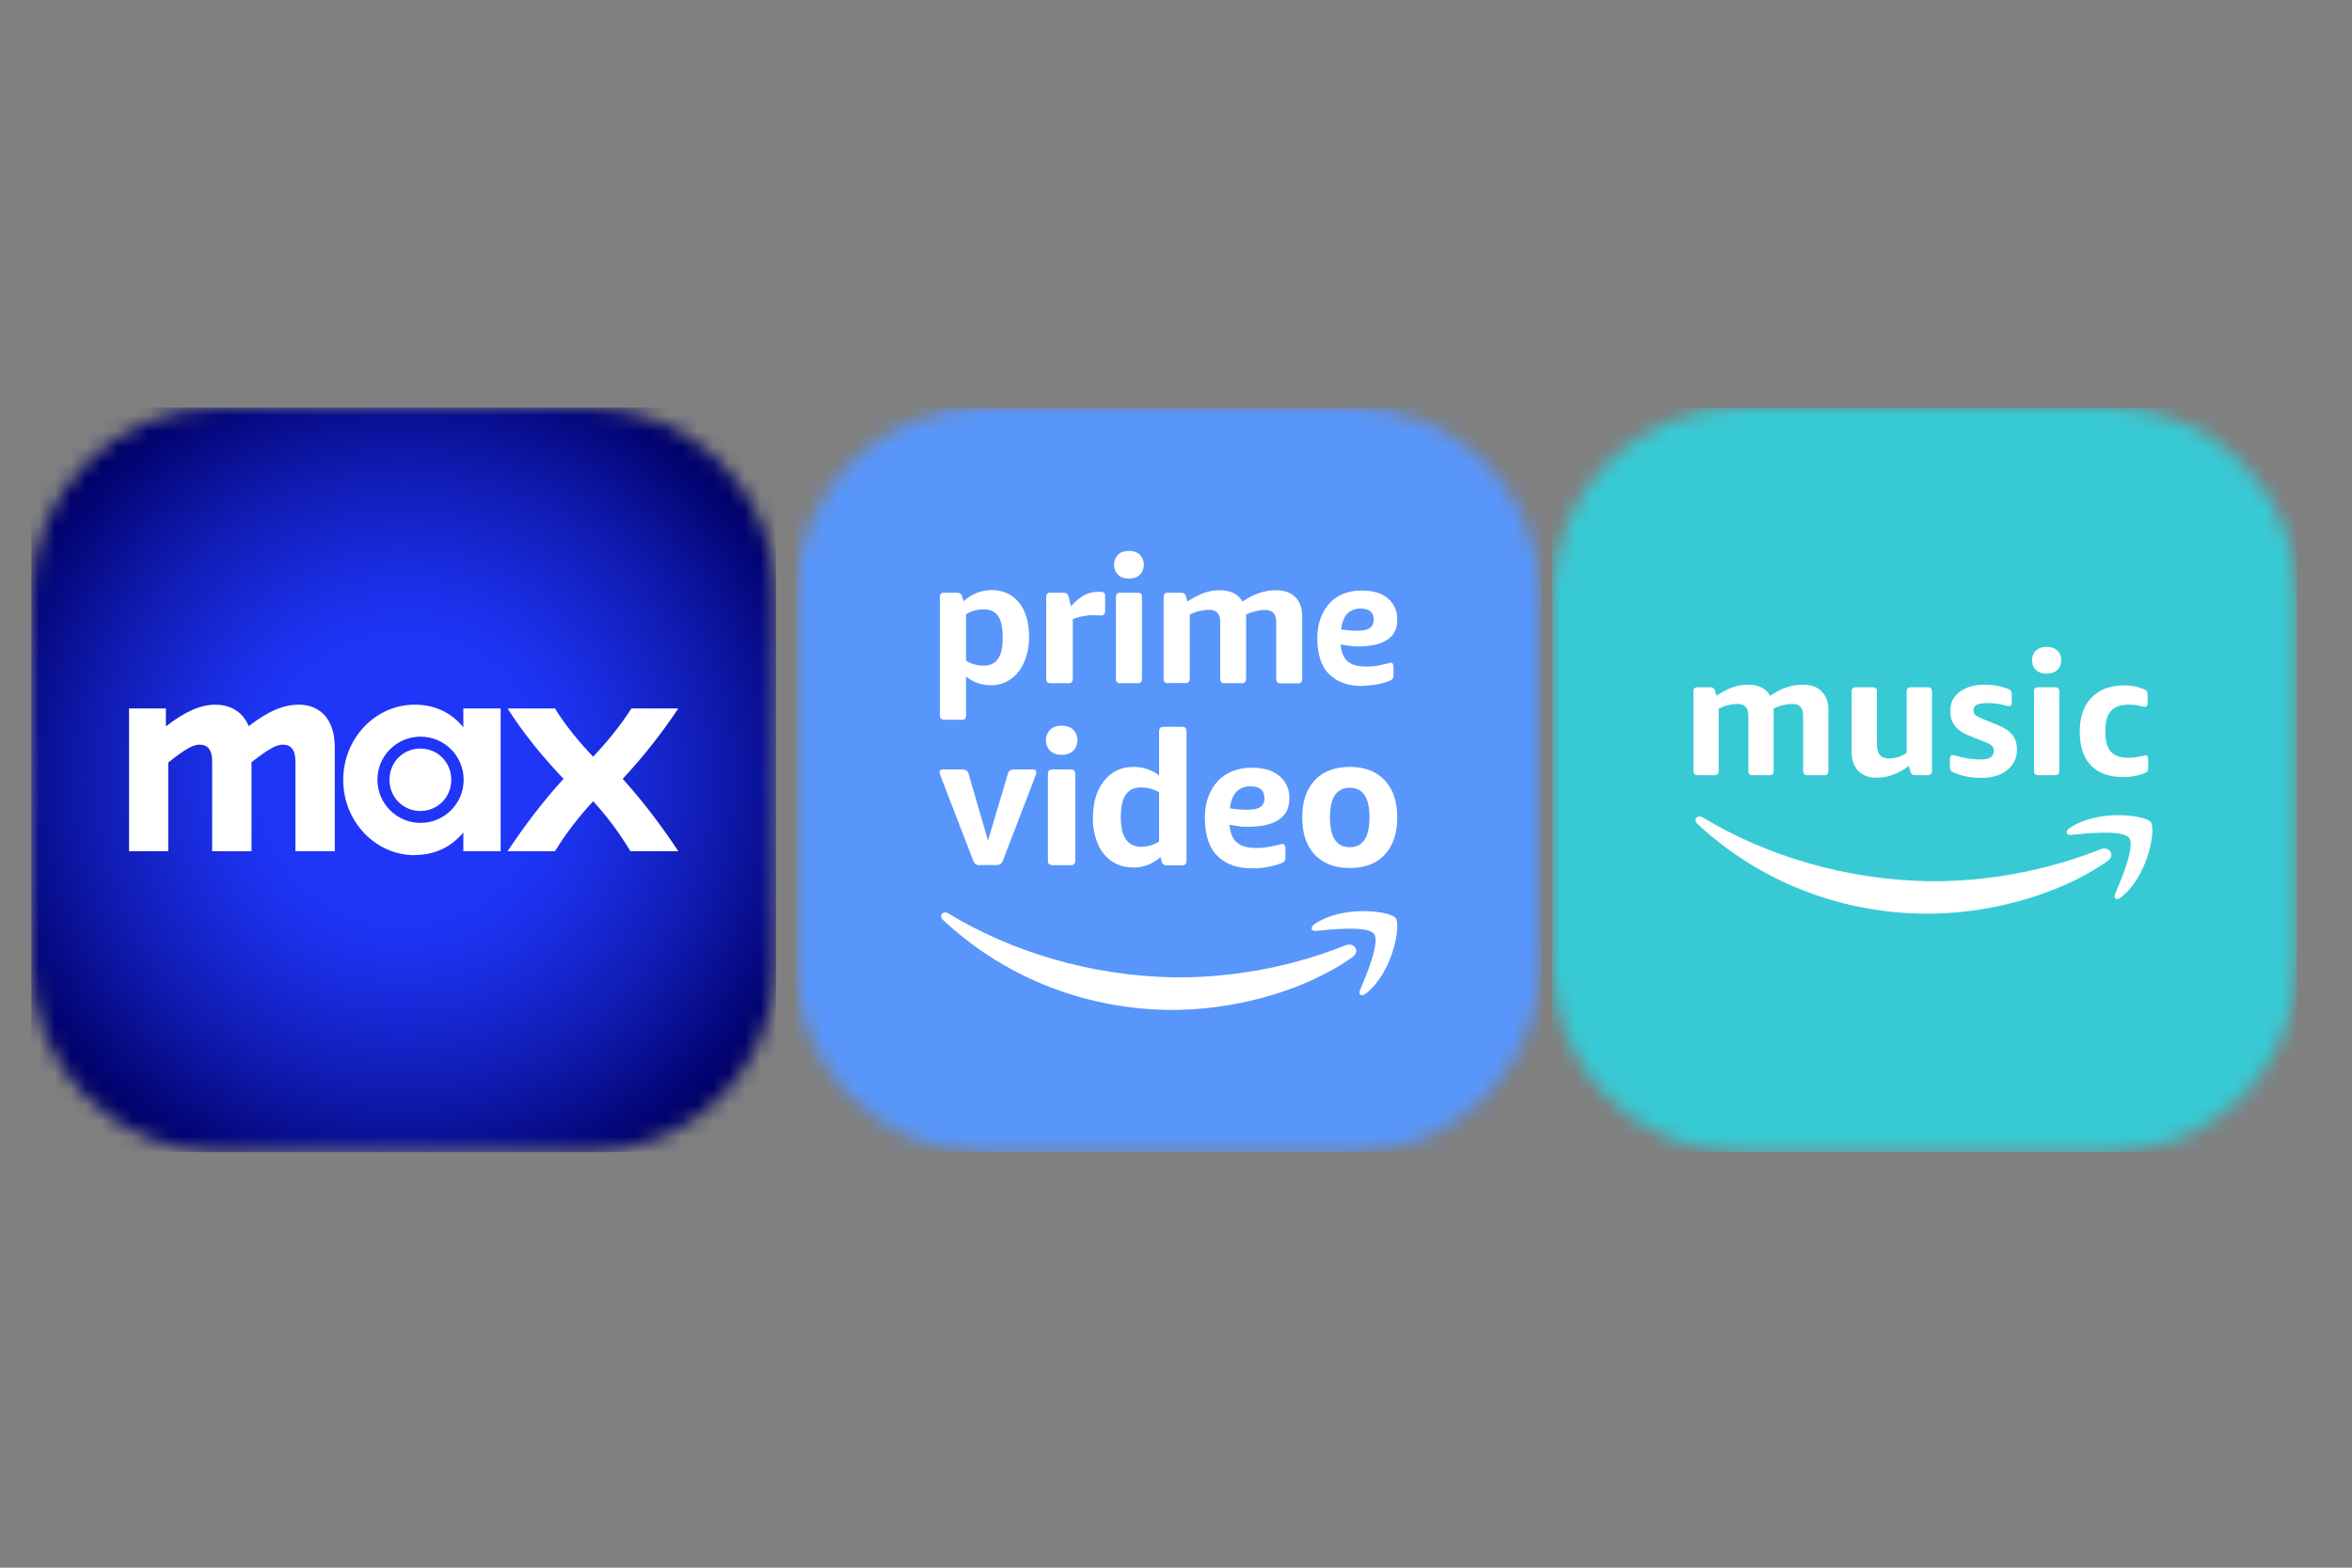
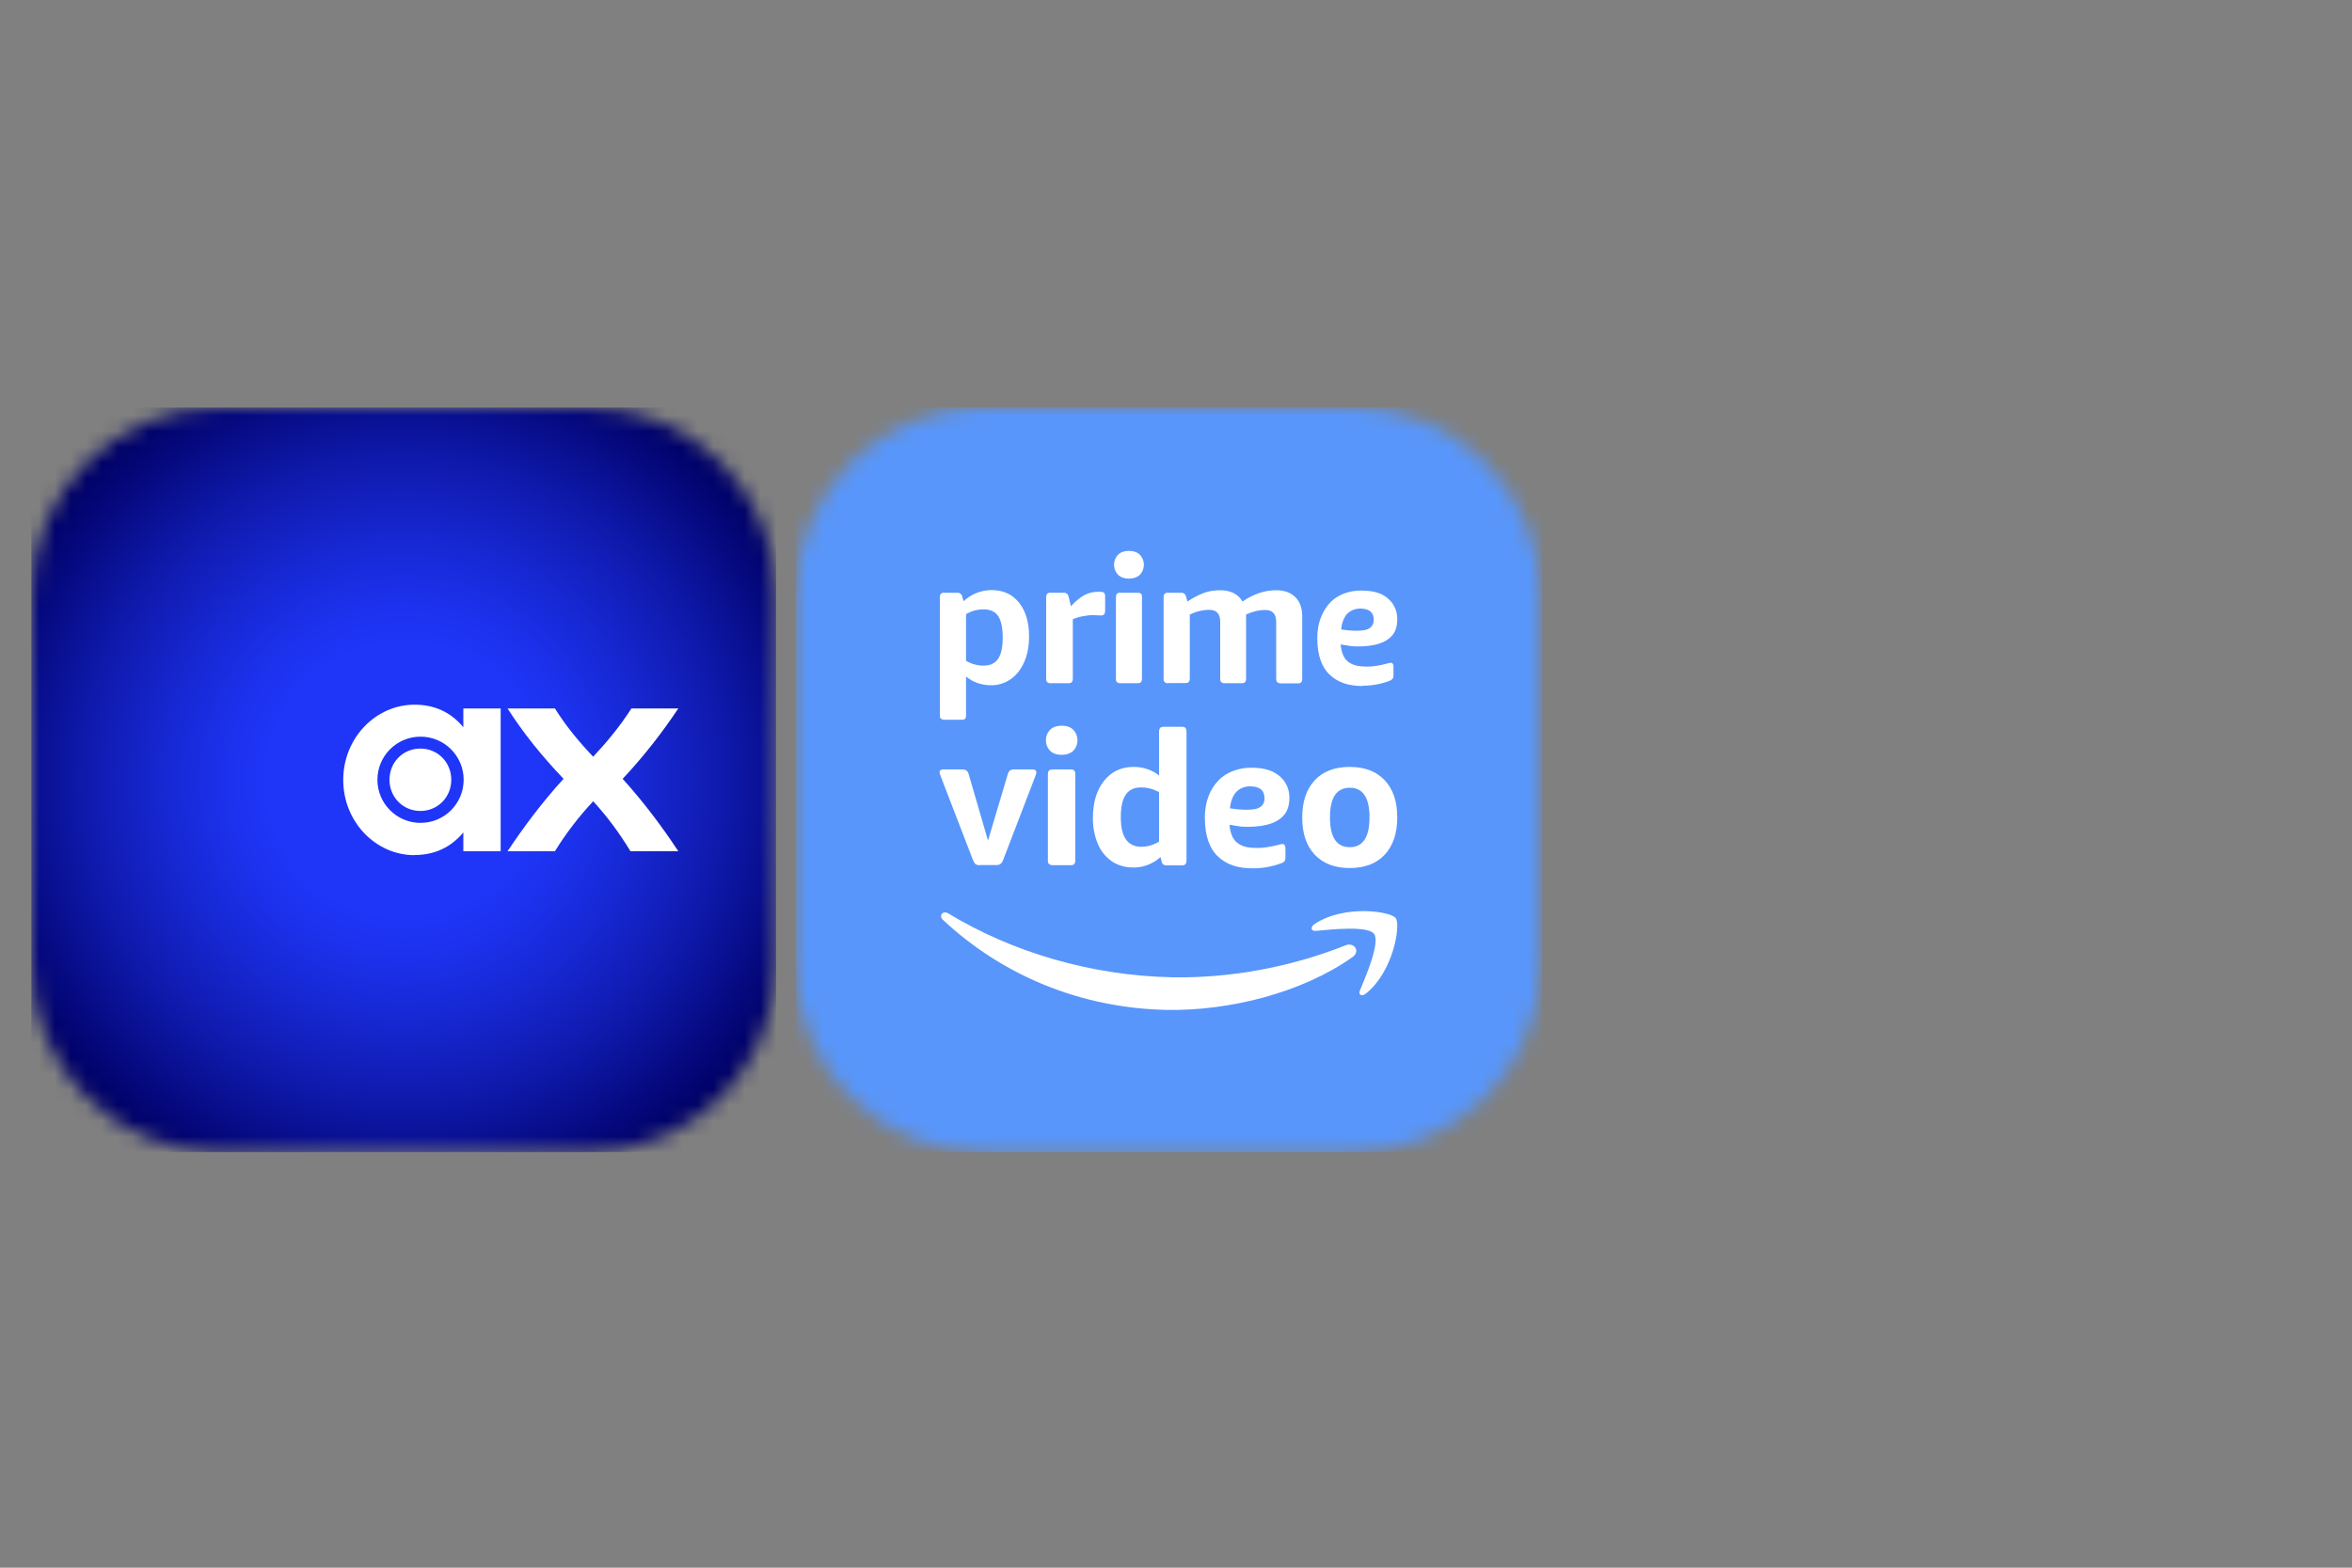
<svg xmlns="http://www.w3.org/2000/svg" width="150" height="100" viewBox="0 0 150 100" fill="none">
  <rect x="0" y="0" width="150" height="100" fill="#808080" stroke="none" />
  <g clip-path="url(#clip0_1_2)">
    <mask id="mask0_1_2" style="mask-type:luminance" maskUnits="userSpaceOnUse" x="99" y="26" width="48" height="48">
      <path d="M134.5 26H111C104.373 26 99 31.373 99 38V61.5C99 68.127 104.373 73.5 111 73.5H134.5C141.127 73.5 146.5 68.127 146.5 61.5V38C146.5 31.373 141.127 26 134.5 26Z" fill="white" />
    </mask>
    <g mask="url(#mask0_1_2)">
      <path d="M99 26H146.61V73.5H99V26Z" fill="#37CAD4" />
      <path d="M108.138 52.258V52.338C108.148 52.418 108.188 52.498 108.258 52.557C111.994 56.038 116.98 58.172 122.558 58.282C126.544 58.352 131.19 57.195 134.415 54.921C134.946 54.542 134.505 53.954 133.964 54.173C130.359 55.609 126.464 56.267 122.929 56.208C117.691 56.108 112.644 54.592 108.589 52.139C108.529 52.099 108.459 52.079 108.389 52.079C108.268 52.079 108.158 52.158 108.138 52.268" fill="white" />
      <path d="M131.991 52.816C131.901 52.876 131.831 52.956 131.801 53.066V53.116C131.811 53.205 131.901 53.265 132.062 53.255C133.093 53.156 135.386 52.916 135.787 53.445C136.187 53.973 135.286 56.098 134.885 57.045C134.765 57.334 135.016 57.454 135.276 57.235C137.018 55.848 137.509 52.876 137.169 52.438C137.008 52.228 136.227 52.019 135.246 51.999C134.204 51.979 132.953 52.178 131.991 52.816Z" fill="white" />
-       <path d="M108.276 49.446C108.18 49.446 108.11 49.423 108.066 49.38C108.022 49.336 108 49.266 108 49.171V44.114C108 44.011 108.022 43.942 108.066 43.905C108.11 43.861 108.18 43.839 108.276 43.839H109.072C109.241 43.839 109.344 43.92 109.381 44.081L109.469 44.377C109.86 44.121 110.21 43.942 110.519 43.839C110.836 43.73 111.16 43.675 111.491 43.675C112.154 43.675 112.622 43.909 112.894 44.377C113.27 44.128 113.624 43.949 113.955 43.839C114.286 43.73 114.629 43.675 114.982 43.675C115.498 43.675 115.896 43.817 116.176 44.103C116.463 44.388 116.607 44.786 116.607 45.298V49.171C116.607 49.266 116.584 49.336 116.54 49.38C116.503 49.423 116.433 49.446 116.33 49.446H115.27C115.174 49.446 115.104 49.423 115.06 49.38C115.016 49.336 114.994 49.266 114.994 49.171V45.65C114.994 45.152 114.769 44.904 114.32 44.904C113.922 44.904 113.52 44.999 113.115 45.189V49.171C113.115 49.266 113.093 49.336 113.049 49.38C113.012 49.423 112.942 49.446 112.839 49.446H111.778C111.683 49.446 111.613 49.423 111.569 49.38C111.524 49.336 111.502 49.266 111.502 49.171V45.65C111.502 45.152 111.278 44.904 110.828 44.904C110.416 44.904 110.011 45.002 109.613 45.2V49.171C109.613 49.266 109.591 49.336 109.547 49.38C109.51 49.423 109.44 49.446 109.337 49.446H108.276Z" fill="white" />
      <path d="M119.678 49.61C119.177 49.61 118.787 49.464 118.507 49.171C118.227 48.871 118.087 48.462 118.087 47.943V44.114C118.087 44.011 118.109 43.942 118.153 43.905C118.197 43.861 118.267 43.839 118.363 43.839H119.424C119.527 43.839 119.597 43.861 119.634 43.905C119.678 43.942 119.7 44.011 119.7 44.114V47.493C119.7 48.085 119.958 48.381 120.473 48.381C120.856 48.381 121.232 48.264 121.6 48.03V44.114C121.6 44.011 121.622 43.942 121.667 43.905C121.711 43.861 121.781 43.839 121.876 43.839H122.937C123.04 43.839 123.11 43.861 123.147 43.905C123.191 43.942 123.213 44.011 123.213 44.114V49.171C123.213 49.266 123.191 49.336 123.147 49.38C123.11 49.423 123.04 49.446 122.937 49.446H122.142C122.053 49.446 121.983 49.427 121.932 49.391C121.888 49.354 121.854 49.292 121.832 49.204L121.733 48.853C121.077 49.358 120.392 49.61 119.678 49.61Z" fill="white" />
      <path d="M126.369 49.621C125.713 49.621 125.124 49.508 124.601 49.281C124.498 49.237 124.432 49.193 124.402 49.149C124.373 49.098 124.358 49.018 124.358 48.908V48.414C124.358 48.246 124.421 48.162 124.546 48.162C124.583 48.162 124.634 48.173 124.7 48.195C124.944 48.275 125.212 48.337 125.507 48.381C125.809 48.425 126.093 48.447 126.358 48.447C126.888 48.447 127.153 48.264 127.153 47.899C127.153 47.752 127.109 47.639 127.021 47.559C126.94 47.478 126.77 47.39 126.512 47.295L125.651 46.955C125.201 46.78 124.877 46.564 124.678 46.308C124.48 46.052 124.38 45.726 124.38 45.331C124.38 44.834 124.579 44.435 124.977 44.136C125.382 43.828 125.919 43.675 126.59 43.675C127.113 43.675 127.602 43.763 128.059 43.938C128.155 43.975 128.218 44.019 128.247 44.07C128.284 44.114 128.302 44.194 128.302 44.311V44.794C128.302 44.962 128.24 45.046 128.114 45.046C128.07 45.046 127.967 45.024 127.805 44.98C127.496 44.893 127.138 44.849 126.733 44.849C126.431 44.849 126.21 44.885 126.07 44.958C125.931 45.032 125.861 45.149 125.861 45.309C125.861 45.434 125.901 45.536 125.982 45.617C126.07 45.69 126.251 45.781 126.523 45.891L127.363 46.231C127.82 46.414 128.144 46.626 128.335 46.867C128.534 47.109 128.634 47.423 128.634 47.811C128.634 48.352 128.424 48.791 128.004 49.127C127.591 49.456 127.046 49.621 126.369 49.621Z" fill="white" />
      <path d="M129.996 49.446C129.9 49.446 129.83 49.423 129.786 49.38C129.742 49.336 129.72 49.266 129.72 49.171V44.114C129.72 44.011 129.742 43.942 129.786 43.905C129.83 43.861 129.9 43.839 129.996 43.839H131.057C131.16 43.839 131.23 43.861 131.267 43.905C131.311 43.942 131.333 44.011 131.333 44.114V49.171C131.333 49.266 131.311 49.336 131.267 49.38C131.23 49.423 131.16 49.446 131.057 49.446H129.996ZM130.526 42.973C130.246 42.973 130.022 42.896 129.852 42.742C129.683 42.589 129.598 42.38 129.598 42.117C129.598 41.854 129.683 41.645 129.852 41.492C130.022 41.338 130.246 41.261 130.526 41.261C130.806 41.261 131.031 41.338 131.2 41.492C131.37 41.645 131.454 41.854 131.454 42.117C131.454 42.38 131.37 42.589 131.2 42.742C131.031 42.896 130.806 42.973 130.526 42.973Z" fill="white" />
      <path d="M135.409 49.566C134.51 49.566 133.822 49.318 133.343 48.82C132.872 48.323 132.636 47.606 132.636 46.67C132.636 45.741 132.886 45.017 133.387 44.498C133.888 43.978 134.584 43.719 135.475 43.719C135.917 43.719 136.333 43.799 136.724 43.96C136.82 43.997 136.882 44.041 136.912 44.092C136.948 44.136 136.967 44.216 136.967 44.333V44.838C136.967 45.006 136.904 45.09 136.779 45.09C136.764 45.09 136.746 45.09 136.724 45.09C136.702 45.083 136.68 45.075 136.658 45.068C136.348 44.988 136.054 44.947 135.774 44.947C135.258 44.947 134.879 45.079 134.636 45.342C134.393 45.598 134.271 46.008 134.271 46.571V46.725C134.271 47.281 134.389 47.69 134.625 47.953C134.868 48.209 135.24 48.337 135.741 48.337C136.02 48.337 136.322 48.297 136.646 48.217C136.735 48.195 136.794 48.184 136.823 48.184C136.941 48.184 137 48.257 137 48.403V48.952C137 49.069 136.982 49.153 136.945 49.204C136.915 49.248 136.853 49.288 136.757 49.325C136.521 49.413 136.297 49.475 136.083 49.511C135.877 49.548 135.652 49.566 135.409 49.566Z" fill="white" />
    </g>
  </g>
  <mask id="mask1_1_2" style="mask-type:luminance" maskUnits="userSpaceOnUse" x="2" y="26" width="48" height="48">
    <path d="M37.49 26H14C7.373 26 2 31.373 2 38V61.49C2 68.117 7.373 73.49 14 73.49H37.49C44.117 73.49 49.49 68.117 49.49 61.49V38C49.49 31.373 44.117 26 37.49 26Z" fill="white" />
  </mask>
  <g mask="url(#mask1_1_2)">
    <path d="M49.49 26H2V73.49H49.49V26Z" fill="url(#paint0_radial_1_2)" />
  </g>
  <path d="M32.37 54.3H35.39C36.1 53.15 36.91 52.1 37.83 51.11C38.74 52.1 39.5 53.14 40.21 54.3H43.26C42.21 52.71 41.07 51.19 39.71 49.68C41.06 48.24 42.22 46.75 43.26 45.19H40.27C39.53 46.34 38.72 47.32 37.83 48.27C36.92 47.31 36.11 46.34 35.39 45.19H32.37C33.4 46.8 34.57 48.24 35.94 49.68C34.57 51.18 33.4 52.75 32.37 54.3Z" fill="white" />
  <path d="M24.84 49.74C24.84 50.86 25.71 51.73 26.81 51.73C27.91 51.73 28.78 50.86 28.78 49.74C28.78 48.62 27.91 47.75 26.81 47.75C25.7 47.75 24.84 48.62 24.84 49.74ZM24.07 49.74C24.07 48.22 25.3 46.99 26.82 46.99C28.34 46.99 29.57 48.22 29.57 49.74C29.57 51.26 28.34 52.49 26.82 52.49C25.3 52.49 24.07 51.26 24.07 49.74ZM26.44 54.54C27.67 54.54 28.73 54.08 29.55 53.1V54.3H31.93V45.19H29.55V46.39C28.73 45.4 27.67 44.95 26.44 44.95C23.95 44.95 21.89 47.09 21.89 49.75C21.89 52.41 23.95 54.55 26.44 54.55" fill="white" />
-   <path d="M8.22 54.3H10.73V48.64C11.82 47.77 12.32 47.5 12.73 47.5C13.22 47.5 13.53 47.8 13.53 48.56V54.3H16.04V48.62C17.13 47.77 17.62 47.5 18.04 47.5C18.53 47.5 18.84 47.8 18.84 48.56V54.3H21.35V47.68C21.35 45.63 20.18 44.95 19.06 44.95C18.1 44.95 17.13 45.34 15.86 46.32C15.45 45.3 14.55 44.95 13.75 44.95C12.79 44.95 11.82 45.38 10.58 46.33V45.19H8.23V54.3H8.22Z" fill="white" />
  <mask id="mask2_1_2" style="mask-type:luminance" maskUnits="userSpaceOnUse" x="50" y="26" width="49" height="48">
    <path d="M86.25 26H62.75C56.123 26 50.75 31.373 50.75 38V61.5C50.75 68.127 56.123 73.5 62.75 73.5H86.25C92.877 73.5 98.25 68.127 98.25 61.5V38C98.25 31.373 92.877 26 86.25 26Z" fill="white" />
  </mask>
  <g mask="url(#mask2_1_2)">
    <path d="M50.75 26H98.36V73.5H50.75V26Z" fill="#5896FB" />
    <path d="M60.23 45.91C60.15 45.91 60.08 45.89 60.01 45.85C59.96 45.79 59.93 45.71 59.94 45.63V38.09C59.94 38.01 59.96 37.93 60.01 37.87C60.07 37.82 60.15 37.8 60.23 37.81H61.05C61.21 37.8 61.34 37.9 61.37 38.06L61.45 38.35C61.69 38.13 61.96 37.95 62.27 37.83C62.58 37.7 62.92 37.64 63.25 37.64C63.98 37.64 64.56 37.91 64.99 38.44C65.42 38.98 65.63 39.7 65.63 40.61C65.63 41.24 65.52 41.78 65.31 42.25C65.1 42.72 64.81 43.08 64.45 43.33C64.08 43.58 63.65 43.72 63.2 43.71C62.9 43.71 62.6 43.66 62.32 43.56C62.06 43.47 61.82 43.33 61.61 43.15V45.63C61.61 45.71 61.6 45.79 61.55 45.85C61.49 45.9 61.41 45.92 61.33 45.91H60.24H60.23ZM62.72 42.46C63.14 42.46 63.45 42.32 63.65 42.03C63.85 41.74 63.95 41.29 63.95 40.67C63.95 40.04 63.85 39.59 63.66 39.3C63.47 39.01 63.15 38.87 62.72 38.87C62.33 38.87 61.95 38.97 61.61 39.18V42.15C61.94 42.35 62.33 42.46 62.72 42.46Z" fill="white" />
    <path d="M67 43.58C66.87 43.6 66.74 43.51 66.72 43.38C66.72 43.35 66.72 43.32 66.72 43.3V38.09C66.72 38.01 66.74 37.93 66.79 37.87C66.85 37.82 66.93 37.8 67.01 37.81H67.83C67.99 37.8 68.12 37.9 68.15 38.06L68.3 38.67C68.6 38.34 68.89 38.1 69.16 37.96C69.42 37.82 69.72 37.75 70.02 37.75H70.18C70.26 37.75 70.34 37.76 70.41 37.81C70.46 37.87 70.49 37.95 70.48 38.03V38.98C70.48 39.06 70.46 39.13 70.42 39.19C70.36 39.24 70.28 39.27 70.2 39.26C70.15 39.26 70.08 39.26 70 39.25C69.92 39.25 69.81 39.24 69.68 39.24C69.47 39.24 69.25 39.27 69.05 39.31C68.83 39.35 68.62 39.41 68.42 39.5V43.3C68.42 43.38 68.4 43.45 68.36 43.51C68.3 43.56 68.22 43.59 68.14 43.58H67.05H67Z" fill="white" />
    <path d="M72 36.91C71.71 36.91 71.48 36.83 71.31 36.67C70.96 36.31 70.96 35.74 71.31 35.38C71.48 35.22 71.71 35.14 72 35.14C72.29 35.14 72.52 35.22 72.69 35.38C73.04 35.74 73.04 36.31 72.69 36.67C72.52 36.83 72.29 36.91 72 36.91ZM71.45 43.58C71.32 43.6 71.19 43.51 71.17 43.38C71.17 43.35 71.17 43.32 71.17 43.3V38.09C71.17 38.01 71.19 37.93 71.24 37.87C71.3 37.82 71.38 37.8 71.46 37.81H72.55C72.63 37.81 72.71 37.82 72.77 37.87C72.82 37.93 72.84 38.01 72.83 38.09V43.3C72.83 43.38 72.81 43.45 72.77 43.51C72.71 43.56 72.63 43.59 72.55 43.58H71.46H71.45Z" fill="white" />
    <path d="M74.49 43.58C74.36 43.6 74.23 43.51 74.21 43.38C74.21 43.35 74.21 43.32 74.21 43.3V38.09C74.21 38.01 74.23 37.93 74.28 37.87C74.34 37.82 74.42 37.8 74.5 37.81H75.32C75.48 37.8 75.61 37.9 75.64 38.06L75.73 38.37C76.07 38.14 76.43 37.95 76.81 37.81C77.13 37.7 77.47 37.65 77.8 37.65C78.48 37.65 78.96 37.89 79.24 38.37C79.58 38.14 79.94 37.95 80.33 37.82C80.67 37.71 81.02 37.65 81.38 37.65C81.91 37.65 82.32 37.8 82.61 38.09C82.9 38.38 83.05 38.79 83.05 39.32V43.31C83.05 43.39 83.03 43.46 82.99 43.52C82.93 43.57 82.85 43.6 82.77 43.59H81.68C81.6 43.59 81.52 43.57 81.46 43.52C81.41 43.46 81.39 43.38 81.39 43.31V39.68C81.39 39.17 81.16 38.91 80.7 38.91C80.27 38.91 79.85 39.02 79.47 39.2V43.3C79.47 43.38 79.45 43.45 79.41 43.51C79.35 43.56 79.27 43.59 79.19 43.58H78.1C77.97 43.6 77.84 43.51 77.82 43.38C77.82 43.35 77.82 43.32 77.82 43.3V39.67C77.82 39.16 77.59 38.9 77.13 38.9C76.7 38.9 76.27 39.01 75.88 39.2V43.29C75.88 43.37 75.86 43.44 75.82 43.5C75.76 43.55 75.68 43.58 75.6 43.57H74.51L74.49 43.58Z" fill="white" />
    <path d="M86.92 43.76C86 43.76 85.29 43.54 84.73 42.97C84.36 42.59 84.01 41.9 84.01 40.7C84.01 39.74 84.32 39 84.81 38.46C85.3 37.92 86.07 37.67 86.79 37.67C87.69 37.67 88.22 37.87 88.63 38.28C88.93 38.59 89.11 39.01 89.11 39.45C89.11 39.68 89.11 39.93 88.96 40.27C88.88 40.43 88.78 40.57 88.64 40.68C87.97 41.29 86.66 41.25 86.22 41.22L85.5 41.11C85.55 41.61 85.69 42 85.99 42.22C86.28 42.43 86.59 42.52 87.23 42.52C87.55 42.52 87.98 42.46 88.53 42.31C88.56 42.31 88.62 42.29 88.64 42.28C88.67 42.28 88.71 42.28 88.74 42.28C88.8 42.3 88.87 42.36 88.87 42.52V43.04C88.87 43.13 88.87 43.22 88.82 43.29C88.77 43.35 88.7 43.4 88.62 43.43C88.07 43.64 87.49 43.74 86.91 43.74L86.92 43.76ZM87.61 39.53C87.61 38.98 87.22 38.82 86.74 38.82C86.43 38.82 86.13 38.94 85.91 39.16C85.71 39.38 85.58 39.72 85.53 40.15C85.53 40.15 86.38 40.3 86.99 40.2C87.31 40.15 87.61 39.97 87.61 39.53Z" fill="white" />
    <path d="M79.91 55.39C78.93 55.39 78.19 55.16 77.6 54.56C77.21 54.16 76.84 53.43 76.84 52.16C76.84 51.14 77.16 50.36 77.69 49.8C78.22 49.24 79.02 48.97 79.78 48.97C80.73 48.97 81.29 49.19 81.73 49.62C82.05 49.95 82.23 50.39 82.23 50.85C82.23 51.1 82.23 51.35 82.07 51.71C81.99 51.88 81.87 52.03 81.73 52.15C81.02 52.8 79.64 52.75 79.17 52.73L78.41 52.61C78.46 53.13 78.61 53.55 78.93 53.78C79.23 54 79.56 54.09 80.24 54.09C80.58 54.09 81.03 54.02 81.62 53.87C81.65 53.87 81.71 53.85 81.73 53.84C81.77 53.84 81.8 53.84 81.84 53.84C81.9 53.86 81.98 53.92 81.98 54.1V54.65C81.98 54.74 81.98 54.84 81.93 54.92C81.88 54.99 81.8 55.04 81.72 55.06C81.14 55.28 80.53 55.39 79.91 55.39ZM80.64 50.91C80.64 50.33 80.23 50.16 79.72 50.16C79.39 50.16 79.07 50.28 78.84 50.52C78.62 50.76 78.49 51.11 78.44 51.56C78.44 51.56 79.34 51.72 79.99 51.62C80.33 51.57 80.65 51.38 80.65 50.91H80.64Z" fill="white" />
    <path d="M62.49 55.19C62.42 55.19 62.36 55.19 62.29 55.16C62.24 55.14 62.19 55.11 62.16 55.06C62.12 55 62.08 54.94 62.06 54.88L60.01 49.56C59.99 49.5 59.97 49.44 59.95 49.39C59.93 49.35 59.93 49.31 59.92 49.26C59.92 49.14 60 49.08 60.16 49.08H61.36C61.46 49.08 61.56 49.1 61.64 49.15C61.71 49.21 61.76 49.3 61.78 49.39L63.01 53.62L64.27 49.39C64.29 49.3 64.34 49.21 64.41 49.15C64.49 49.1 64.59 49.07 64.69 49.08H65.85C66.01 49.08 66.09 49.14 66.09 49.26C66.09 49.3 66.09 49.35 66.07 49.39C66.05 49.44 66.03 49.49 66.01 49.56L63.97 54.87C63.95 54.94 63.91 55 63.87 55.05C63.84 55.09 63.79 55.12 63.74 55.15C63.67 55.17 63.61 55.18 63.54 55.18H62.5L62.49 55.19Z" fill="white" />
    <path d="M67.71 48.15C67.41 48.15 67.16 48.07 66.98 47.9C66.61 47.52 66.61 46.92 66.98 46.54C67.16 46.37 67.41 46.29 67.71 46.29C68.01 46.29 68.26 46.37 68.44 46.54C68.81 46.92 68.81 47.52 68.44 47.9C68.25 48.07 68.01 48.15 67.71 48.15ZM67.13 55.19C67.05 55.19 66.97 55.17 66.9 55.12C66.85 55.06 66.82 54.98 66.83 54.89V49.38C66.83 49.3 66.85 49.21 66.9 49.15C66.96 49.1 67.05 49.08 67.13 49.08H68.28C68.36 49.08 68.45 49.09 68.51 49.15C68.56 49.22 68.58 49.3 68.58 49.38V54.89C68.58 54.97 68.56 55.05 68.51 55.12C68.45 55.17 68.36 55.2 68.28 55.19H67.13Z" fill="white" />
    <path d="M72.24 55.33C71.76 55.34 71.28 55.2 70.89 54.93C70.5 54.65 70.19 54.27 70.01 53.82C69.8 53.3 69.69 52.74 69.7 52.18C69.7 51.19 69.94 50.4 70.41 49.81C70.88 49.22 71.5 48.92 72.28 48.92C72.87 48.91 73.45 49.1 73.92 49.46V46.66C73.92 46.58 73.94 46.49 73.99 46.43C74.05 46.38 74.14 46.36 74.22 46.36H75.37C75.45 46.36 75.54 46.37 75.6 46.43C75.65 46.5 75.67 46.58 75.67 46.66V54.9C75.67 54.98 75.65 55.06 75.6 55.13C75.54 55.18 75.45 55.21 75.37 55.2H74.41C74.25 55.22 74.1 55.11 74.08 54.94L74.01 54.67C73.53 55.11 72.9 55.35 72.25 55.34L72.24 55.33ZM72.82 54.01C73.21 54.01 73.59 53.89 73.92 53.68V50.53C73.56 50.33 73.15 50.22 72.74 50.23C72.32 50.23 72 50.39 71.79 50.7C71.58 51.01 71.48 51.49 71.48 52.13C71.48 52.77 71.59 53.24 71.81 53.55C72.03 53.86 72.37 54.02 72.82 54.02V54.01Z" fill="white" />
    <path d="M86.08 55.37C85.13 55.37 84.39 55.09 83.85 54.52C83.31 53.95 83.05 53.16 83.05 52.14C83.05 51.13 83.32 50.34 83.85 49.77C84.38 49.2 85.13 48.92 86.08 48.92C87.03 48.92 87.77 49.2 88.31 49.77C88.85 50.34 89.11 51.13 89.11 52.14C89.11 53.16 88.84 53.95 88.31 54.52C87.78 55.09 87.03 55.37 86.08 55.37ZM86.08 54.04C86.92 54.04 87.34 53.41 87.34 52.14C87.34 50.87 86.92 50.25 86.08 50.25C85.24 50.25 84.82 50.88 84.82 52.14C84.82 53.41 85.24 54.04 86.08 54.04Z" fill="white" />
    <path d="M60.02 58.38V58.46C60.03 58.54 60.07 58.62 60.14 58.68C63.87 62.17 68.85 64.31 74.42 64.42C78.4 64.49 83.04 63.33 86.26 61.05C86.79 60.67 86.35 60.08 85.81 60.3C82.21 61.74 78.32 62.4 74.79 62.34C69.56 62.24 64.52 60.72 60.47 58.26C60.41 58.22 60.34 58.2 60.27 58.2C60.15 58.2 60.04 58.28 60.02 58.39" fill="white" />
    <path d="M83.84 58.94C83.75 59 83.68 59.08 83.65 59.19V59.24C83.66 59.33 83.75 59.39 83.91 59.38C84.94 59.28 87.23 59.04 87.63 59.57C88.03 60.1 87.13 62.23 86.73 63.18C86.61 63.47 86.86 63.59 87.12 63.37C88.86 61.98 89.35 59 89.01 58.56C88.85 58.35 88.07 58.14 87.09 58.12C86.05 58.1 84.8 58.3 83.84 58.94Z" fill="white" />
  </g>
  <defs>
    <radialGradient id="paint0_radial_1_2" cx="0" cy="0" r="1" gradientUnits="userSpaceOnUse" gradientTransform="translate(25.745 49.729) rotate(0.03) scale(28.314)">
      <stop offset="0.3" stop-color="#1F36F9" />
      <stop offset="0.39" stop-color="#1C32EE" />
      <stop offset="0.54" stop-color="#1728D3" />
      <stop offset="0.74" stop-color="#0E18A8" />
      <stop offset="0.97" stop-color="#01026B" />
      <stop offset="1" stop-color="#000064" />
    </radialGradient>
    <clipPath id="clip0_1_2">
-       <rect width="47.5" height="47.5" fill="white" transform="translate(99 26)" />
-     </clipPath>
+       </clipPath>
  </defs>
</svg>